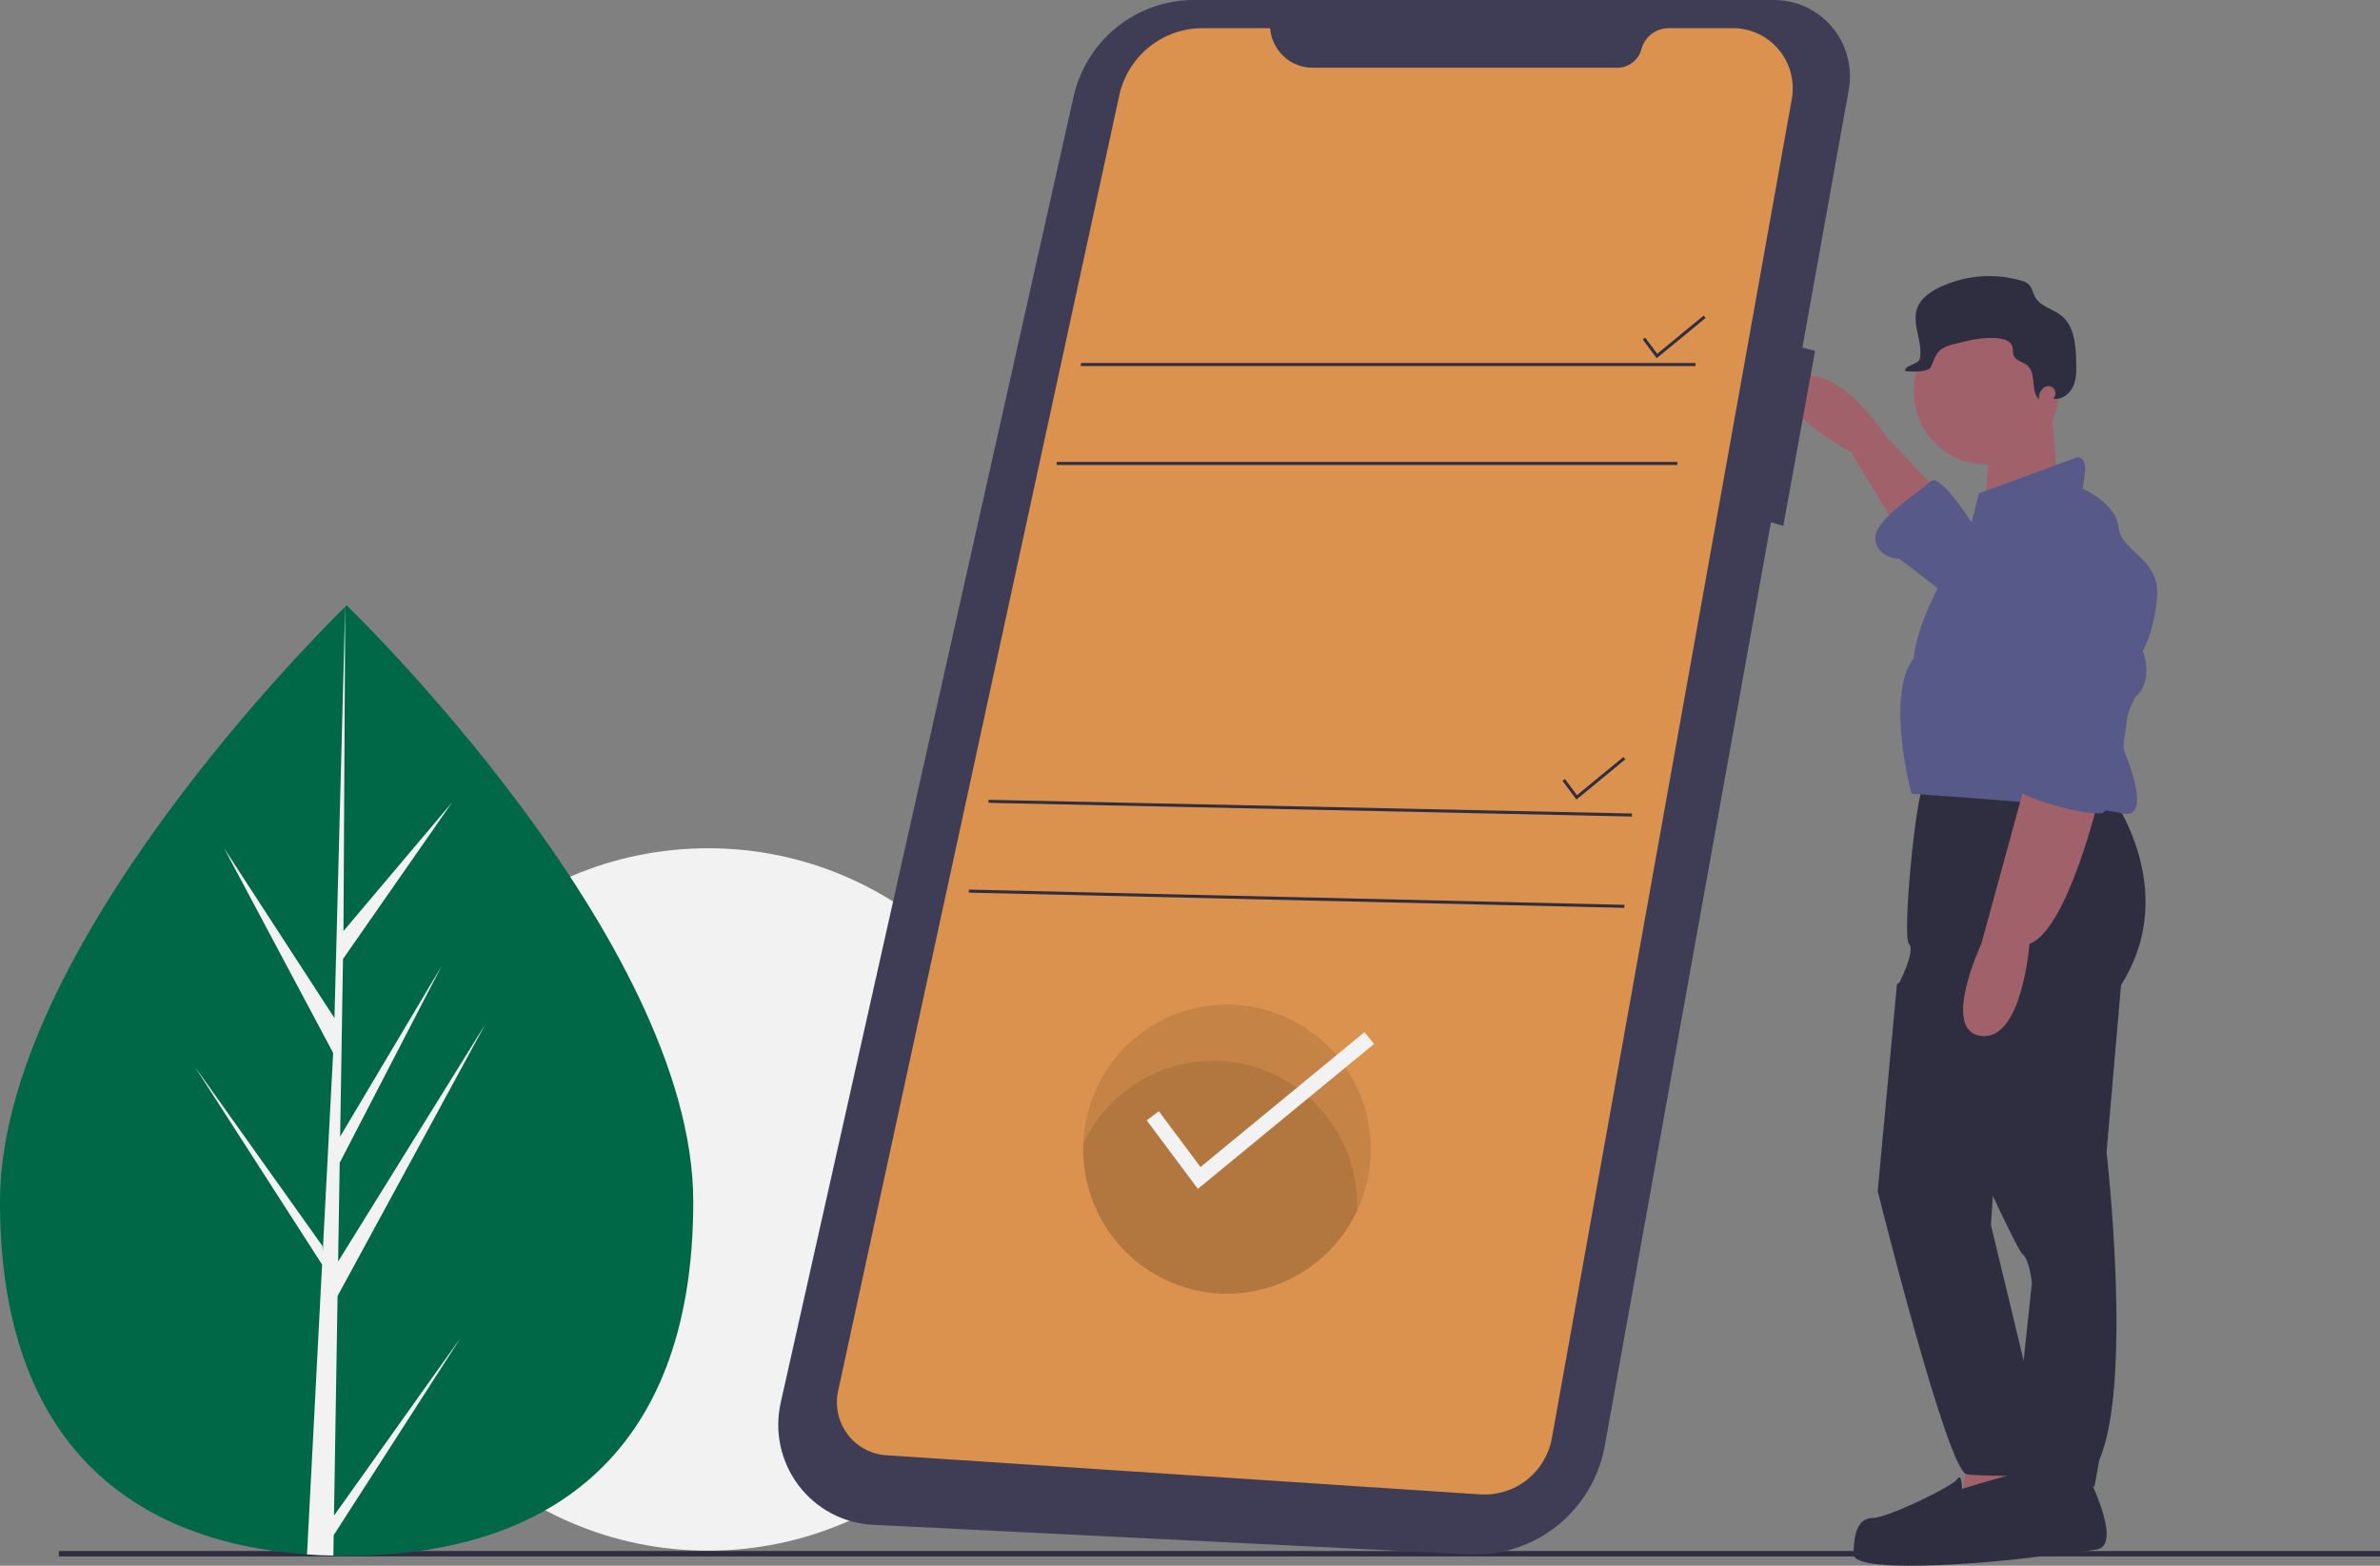
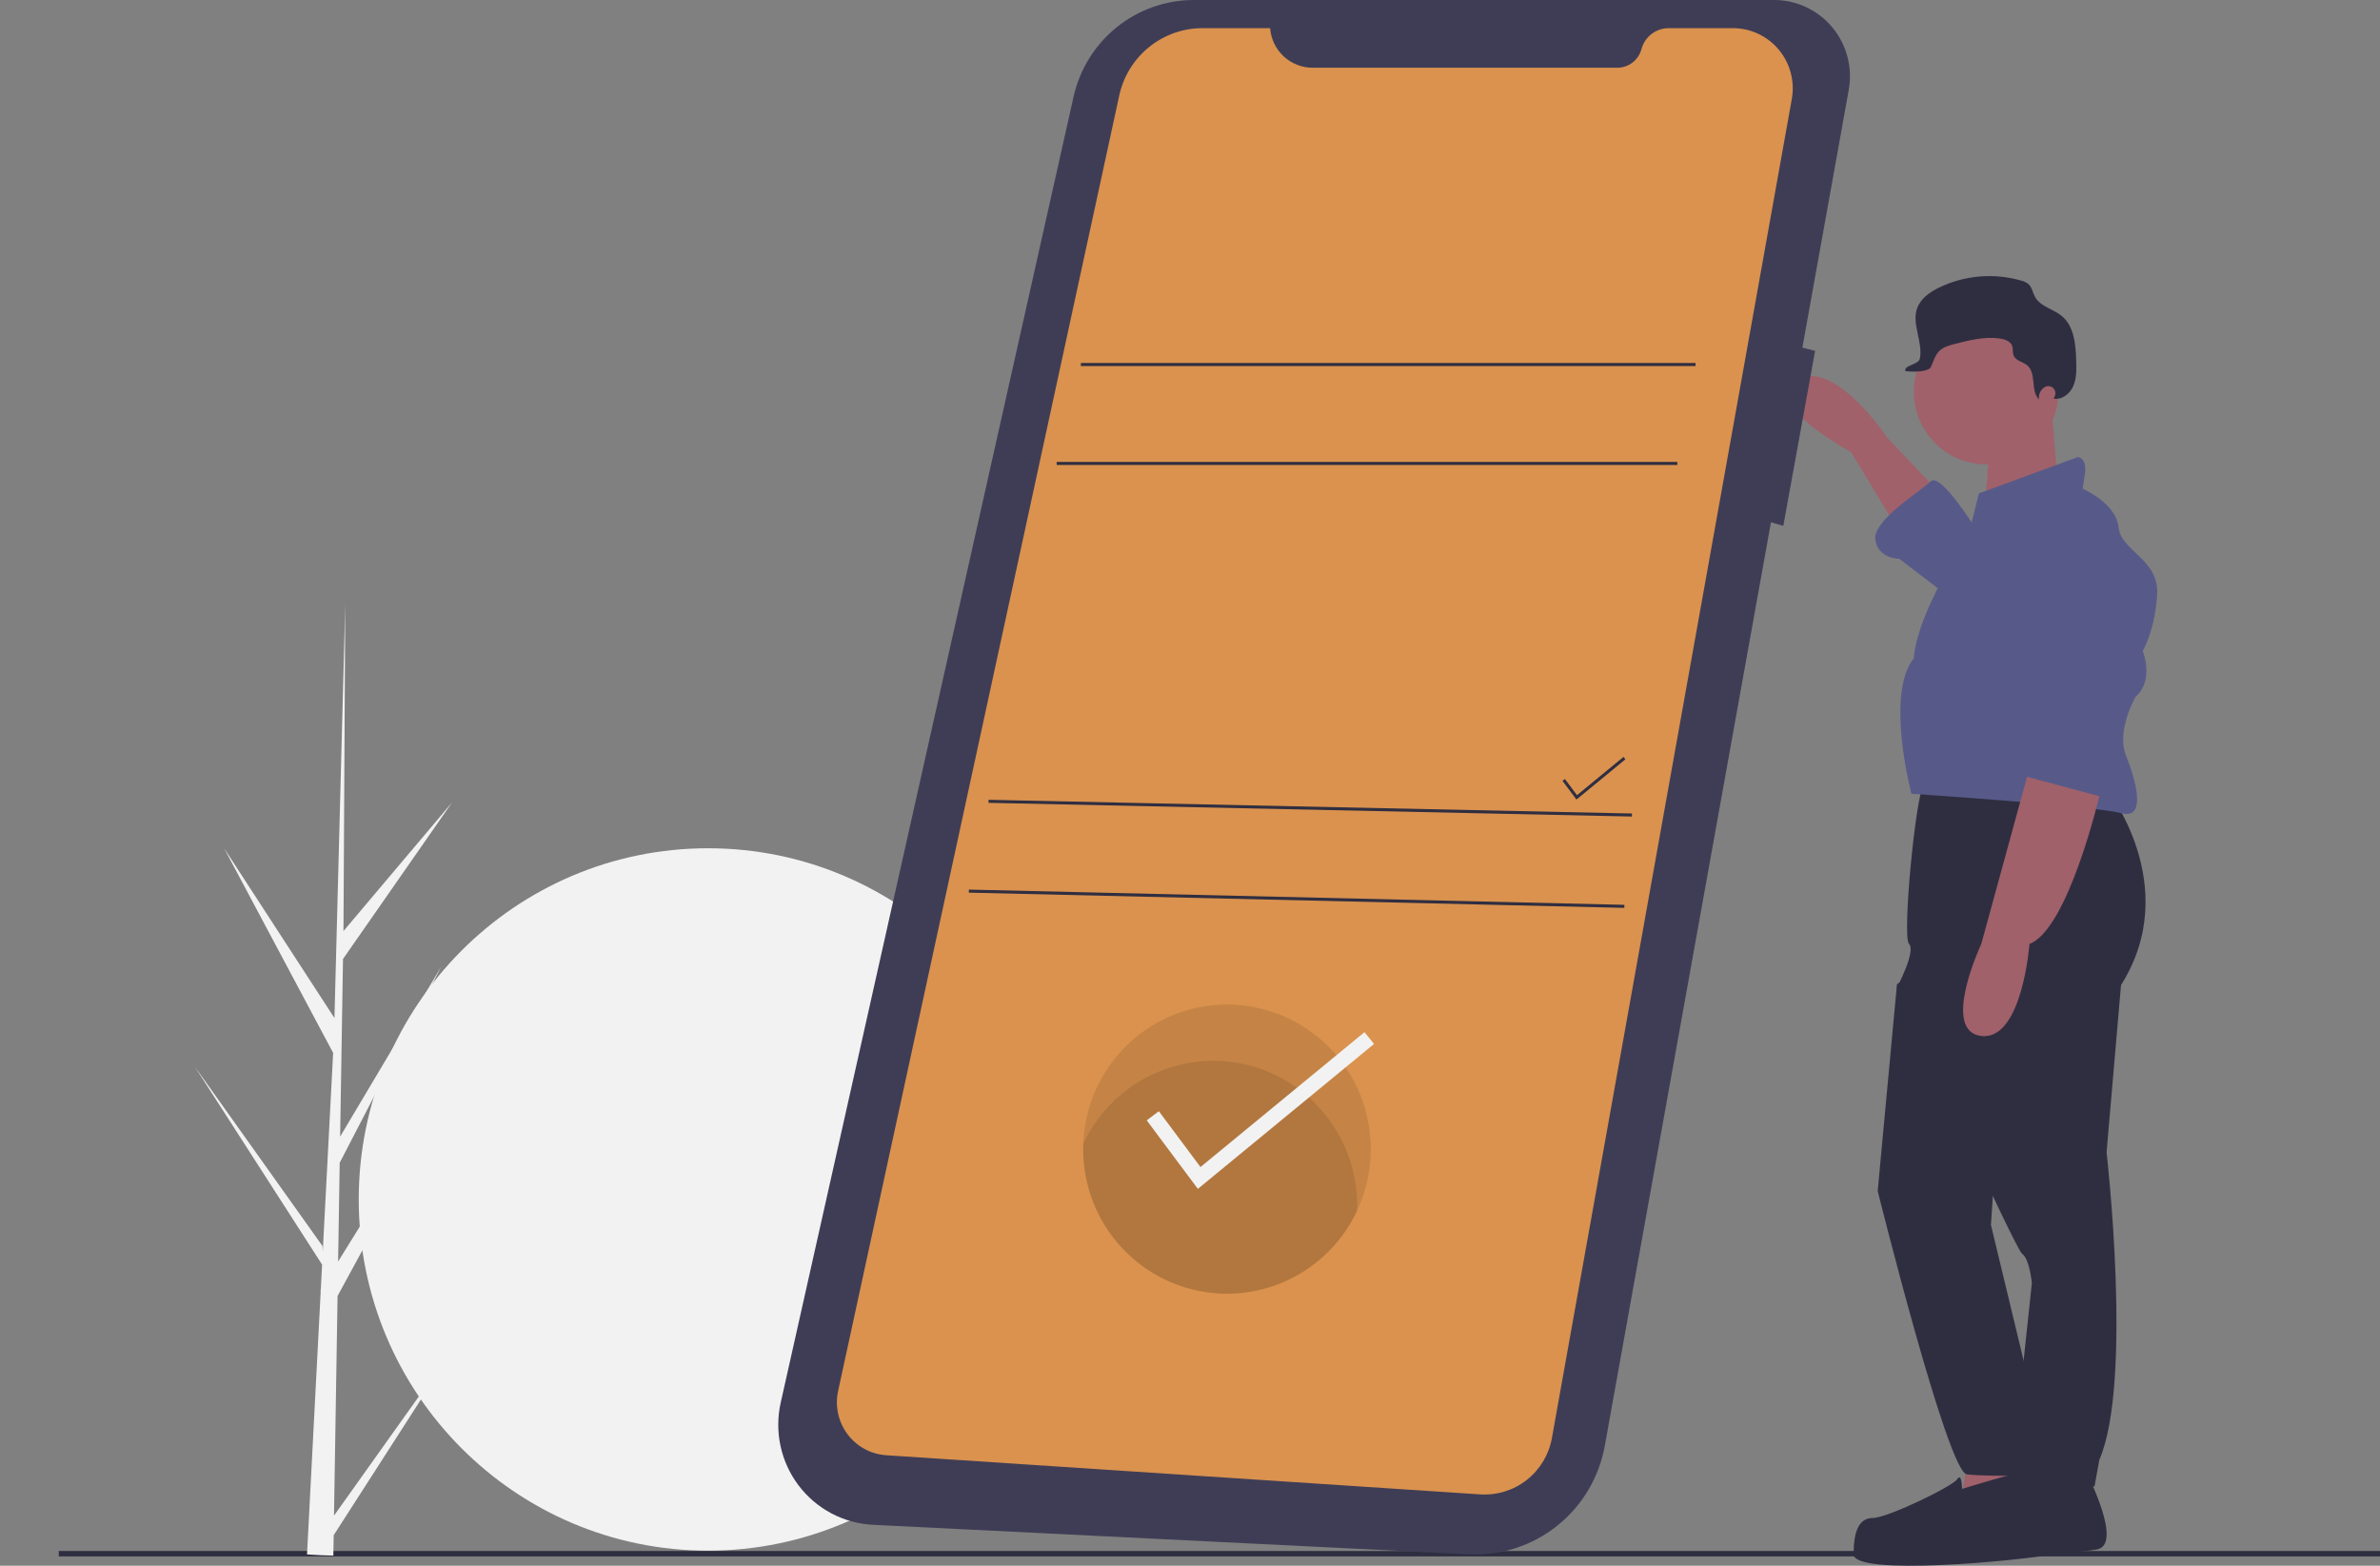
<svg xmlns="http://www.w3.org/2000/svg" width="152" height="100" viewBox="0 0 152 100" fill="none">
  <rect x="0" y="0" width="152" height="100" fill="#808080" stroke="none" />
  <path d="M45.221 99.036C57.542 99.036 67.531 88.994 67.531 76.606C67.531 64.219 57.542 54.176 45.221 54.176C32.9 54.176 22.911 64.219 22.911 76.606C22.911 88.994 32.9 99.036 45.221 99.036Z" fill="#F2F2F2" />
  <path d="M152 99.057H3.754V99.403H152V99.057Z" fill="#2F2E41" />
-   <path d="M44.276 76.749C44.276 93.511 34.365 99.364 22.139 99.364C21.854 99.364 21.571 99.361 21.29 99.353C20.723 99.341 20.162 99.316 19.608 99.276C8.573 98.492 0 92.337 0 76.749C0 60.618 20.5 40.262 22.047 38.751C22.047 38.75 22.049 38.749 22.05 38.749C22.108 38.691 22.139 38.661 22.139 38.661C22.139 38.661 44.276 59.985 44.276 76.749Z" fill="#006747" />
  <path d="M21.331 96.799L29.428 85.425L21.311 98.048L21.289 99.353C20.723 99.341 20.162 99.316 19.608 99.276L20.48 82.506L20.474 82.376L20.489 82.352L20.571 80.767L12.433 68.112L20.595 79.579L20.615 79.915L21.276 67.245L14.309 54.169L21.36 65.019L22.046 38.751L22.049 38.661V38.749L21.936 59.464L28.87 51.251L21.906 61.247L21.723 72.592L28.199 61.705L21.695 74.263L21.594 80.569L30.995 65.415L21.559 82.771L21.331 96.799Z" fill="#F2F2F2" />
  <path d="M123.613 31.205L120.536 27.956C120.536 27.956 117.151 22.852 114.689 24.244C112.227 25.636 118.228 28.885 118.228 28.885L121.305 33.989L123.613 31.205Z" fill="#A0616A" />
  <path d="M133.306 94.164C133.306 94.164 135.614 98.65 133.922 98.959C132.229 99.268 123.921 99.732 123.767 99.268C123.613 98.804 122.382 97.257 123.305 96.639C124.228 96.02 127.921 95.556 127.921 95.556L129.152 94.318L133.306 94.164Z" fill="#2F2E41" />
  <path d="M134.537 50.386C134.537 50.386 139.46 56.574 135.46 62.916L134.537 73.59C134.537 73.59 136.229 88.285 134.075 93.235L133.768 94.937H128.382L129.767 81.943C129.767 81.943 129.613 80.396 129.152 80.087C128.69 79.777 121.151 63.071 121.151 63.071C121.151 63.071 122.382 60.751 121.92 60.287C121.459 59.822 122.382 50.541 122.843 50.232C123.305 49.922 134.537 50.386 134.537 50.386Z" fill="#2F2E41" />
  <path d="M125.767 92.771L125.151 96.329L131.152 96.02L130.382 92.152L125.767 92.771Z" fill="#A0616A" />
  <path d="M126.844 29.658C129.393 29.658 131.46 27.581 131.46 25.018C131.46 22.455 129.393 20.377 126.844 20.377C124.295 20.377 122.228 22.455 122.228 25.018C122.228 27.581 124.295 29.658 126.844 29.658Z" fill="#A0616A" />
  <path d="M130.998 25.791L131.46 31.36L126.536 33.68C126.536 33.68 127.382 28.498 126.767 27.106L130.998 25.791Z" fill="#A0616A" />
  <path d="M125.921 33.37L126.382 31.514L132.69 29.194C132.69 29.194 133.306 29.194 133.152 30.277C132.998 31.36 132.998 31.205 132.998 31.205C132.998 31.205 135.152 32.133 135.306 33.68C135.46 35.227 137.922 35.691 137.768 38.011C137.614 40.331 136.845 41.569 136.845 41.569C136.845 41.569 137.614 43.425 136.383 44.508C136.383 44.508 135.152 46.674 135.768 48.221C136.383 49.767 137.152 52.397 135.46 51.933C133.767 51.469 122.074 50.696 122.074 50.696C122.074 50.696 120.382 44.353 122.228 42.033C122.228 42.033 122.228 40.641 123.613 37.856C124.997 35.072 125.921 33.37 125.921 33.37Z" fill="#575A89" />
  <path d="M134.075 50.851C134.075 50.851 132.075 59.359 129.613 60.287C129.613 60.287 129.152 66.474 126.536 66.165C123.921 65.856 126.536 60.287 126.536 60.287L129.459 49.613L134.075 50.851Z" fill="#A0616A" />
  <path d="M126.228 33.835C126.228 33.835 123.92 30.122 123.305 30.741C122.689 31.36 119.612 33.216 119.766 34.453C119.92 35.691 121.305 35.691 121.305 35.691L124.536 38.166L126.228 33.835Z" fill="#575A89" />
  <path d="M122.997 61.524L121.151 62.858L119.92 76.065C119.92 76.065 124.382 94.009 125.613 94.163C126.844 94.318 131.921 94.318 131.767 93.854C131.614 93.39 130.844 91.534 130.844 91.07C130.844 90.605 129.24 86.894 129.24 86.894L127.152 78.23L127.613 71.424L122.997 61.524Z" fill="#2F2E41" />
  <path d="M125.305 95.091C125.305 95.091 131.767 93.081 132.075 93.545C132.383 94.009 134.435 98.686 131.563 99.209C128.69 99.732 118.381 100.66 118.381 99.268C118.381 97.876 118.689 96.948 119.612 96.948C120.536 96.948 124.69 94.937 124.997 94.473C125.305 94.009 125.305 95.091 125.305 95.091Z" fill="#2F2E41" />
  <path d="M131.221 25.323C131.264 25.236 131.279 25.138 131.263 25.043C131.248 24.947 131.202 24.859 131.134 24.791C131.065 24.723 130.977 24.679 130.882 24.664C130.787 24.65 130.69 24.666 130.604 24.71L130.596 24.715C130.462 24.797 130.355 24.917 130.288 25.059C130.222 25.202 130.198 25.361 130.221 25.517C129.666 24.961 130.075 23.845 129.475 23.337C129.198 23.102 128.747 23.05 128.605 22.715C128.522 22.52 128.578 22.288 128.505 22.089C128.397 21.793 128.05 21.67 127.739 21.623C126.764 21.477 125.777 21.726 124.822 21.973C124.471 22.064 124.102 22.165 123.846 22.423C123.576 22.695 123.483 23.091 123.317 23.437C123.152 23.783 122.069 23.752 121.69 23.703C121.558 23.327 122.531 23.298 122.61 22.908C122.827 21.84 122.071 20.704 122.442 19.68C122.666 19.063 123.249 18.654 123.837 18.368C125.469 17.579 127.332 17.419 129.074 17.918C129.251 17.958 129.417 18.038 129.558 18.153C129.781 18.363 129.823 18.7 129.972 18.969C130.311 19.581 131.116 19.727 131.658 20.166C132.48 20.832 132.573 22.035 132.599 23.096C132.613 23.63 132.622 24.186 132.405 24.673C132.187 25.161 131.671 25.558 131.149 25.456C131.174 25.416 131.198 25.37 131.221 25.323Z" fill="#2F2E41" />
-   <path d="M130.418 35.342C131.014 34.926 131.73 34.721 132.454 34.758C133.178 34.795 133.869 35.072 134.42 35.547C135.48 36.453 136.621 37.751 136.537 39.094C136.384 41.569 135.46 51.779 134.229 51.933C132.999 52.088 128.537 50.85 128.537 50.077C128.537 49.304 129.614 48.376 129.614 48.376L128.306 40.487C128.141 39.531 128.245 38.547 128.606 37.647C128.967 36.746 129.571 35.965 130.349 35.392C130.372 35.375 130.395 35.358 130.418 35.342Z" fill="#575A89" />
  <path d="M113.264 0H76.243C74.456 0 72.723 0.611 71.328 1.733C69.932 2.855 68.958 4.42 68.565 6.172L49.859 89.591C49.655 90.501 49.652 91.445 49.849 92.356C50.046 93.267 50.439 94.124 51 94.867C51.562 95.61 52.278 96.22 53.099 96.655C53.919 97.09 54.825 97.339 55.751 97.385L93.809 99.27C95.847 99.371 97.852 98.723 99.45 97.447C101.047 96.171 102.128 94.354 102.492 92.335L113.103 33.358L113.892 33.584L115.923 22.406L115.11 22.202L118.072 5.739C118.199 5.034 118.169 4.309 117.986 3.617C117.802 2.924 117.469 2.281 117.01 1.733C116.551 1.185 115.977 0.746 115.329 0.446C114.682 0.146 113.977 -0.006 113.264 0V0Z" fill="#3F3D56" />
  <path d="M81.117 1.798H76.795C75.554 1.798 74.35 2.225 73.384 3.008C72.417 3.79 71.746 4.882 71.481 6.101L53.526 88.839C53.423 89.315 53.423 89.808 53.526 90.285C53.63 90.761 53.834 91.209 54.126 91.599C54.418 91.988 54.79 92.31 55.216 92.542C55.643 92.774 56.114 92.91 56.598 92.942L94.533 95.442C95.603 95.512 96.662 95.184 97.507 94.52C98.352 93.856 98.924 92.902 99.114 91.841L114.435 6.323C114.534 5.77 114.512 5.201 114.368 4.657C114.225 4.114 113.965 3.608 113.606 3.177C113.247 2.745 112.799 2.398 112.292 2.16C111.785 1.922 111.232 1.798 110.673 1.798H106.573C106.177 1.798 105.791 1.93 105.476 2.173C105.161 2.415 104.934 2.755 104.831 3.141C104.74 3.481 104.54 3.781 104.262 3.995C103.984 4.21 103.644 4.326 103.293 4.326H83.831C83.145 4.326 82.484 4.065 81.981 3.597C81.478 3.128 81.169 2.486 81.117 1.798L81.117 1.798Z" fill="#DA924E" />
  <path d="M108.285 23.184H69.031V23.378H108.285V23.184Z" fill="#2F2E41" />
  <path d="M107.124 29.502H67.484V29.696H107.124V29.502Z" fill="#2F2E41" />
-   <path d="M105.806 22.875L104.914 21.68L105.069 21.564L105.839 22.597L108.81 20.153L108.932 20.304L105.806 22.875Z" fill="#2F2E41" />
  <path d="M100.681 51.065L99.789 49.87L99.944 49.753L100.715 50.786L103.685 48.343L103.808 48.493L100.681 51.065Z" fill="#2F2E41" />
  <path d="M63.135 51.081L63.131 51.275L104.222 52.15L104.226 51.956L63.135 51.081Z" fill="#2F2E41" />
  <path d="M61.878 56.816L61.874 57.011L103.738 57.983L103.742 57.788L61.878 56.816Z" fill="#2F2E41" />
  <path opacity="0.1" d="M87.546 73.39C87.546 75.839 86.579 78.188 84.856 79.919C83.134 81.651 80.797 82.624 78.361 82.624C75.925 82.624 73.589 81.651 71.867 79.919C70.144 78.188 69.176 75.839 69.176 73.39C69.176 73.274 69.178 73.159 69.183 73.045C69.273 70.627 70.303 68.342 72.051 66.68C73.8 65.017 76.127 64.112 78.533 64.157C80.939 64.202 83.231 65.195 84.917 66.921C86.602 68.648 87.546 70.971 87.546 73.39V73.39Z" fill="black" />
  <path opacity="0.1" d="M86.676 76.986C86.676 77.102 86.674 77.217 86.669 77.332C85.778 79.229 84.271 80.765 82.396 81.686C80.521 82.608 78.39 82.86 76.353 82.401C74.317 81.942 72.497 80.799 71.192 79.162C69.888 77.524 69.177 75.488 69.176 73.39C69.176 73.274 69.178 73.159 69.183 73.045C70.074 71.147 71.581 69.611 73.456 68.69C75.331 67.769 77.463 67.517 79.499 67.975C81.535 68.434 83.356 69.577 84.66 71.215C85.965 72.853 86.676 74.888 86.676 76.986H86.676Z" fill="black" />
  <path d="M76.502 75.93L73.237 71.553L74.01 70.97L76.67 74.536L87.143 65.921L87.755 66.673L76.502 75.93Z" fill="#F2F2F2" />
</svg>